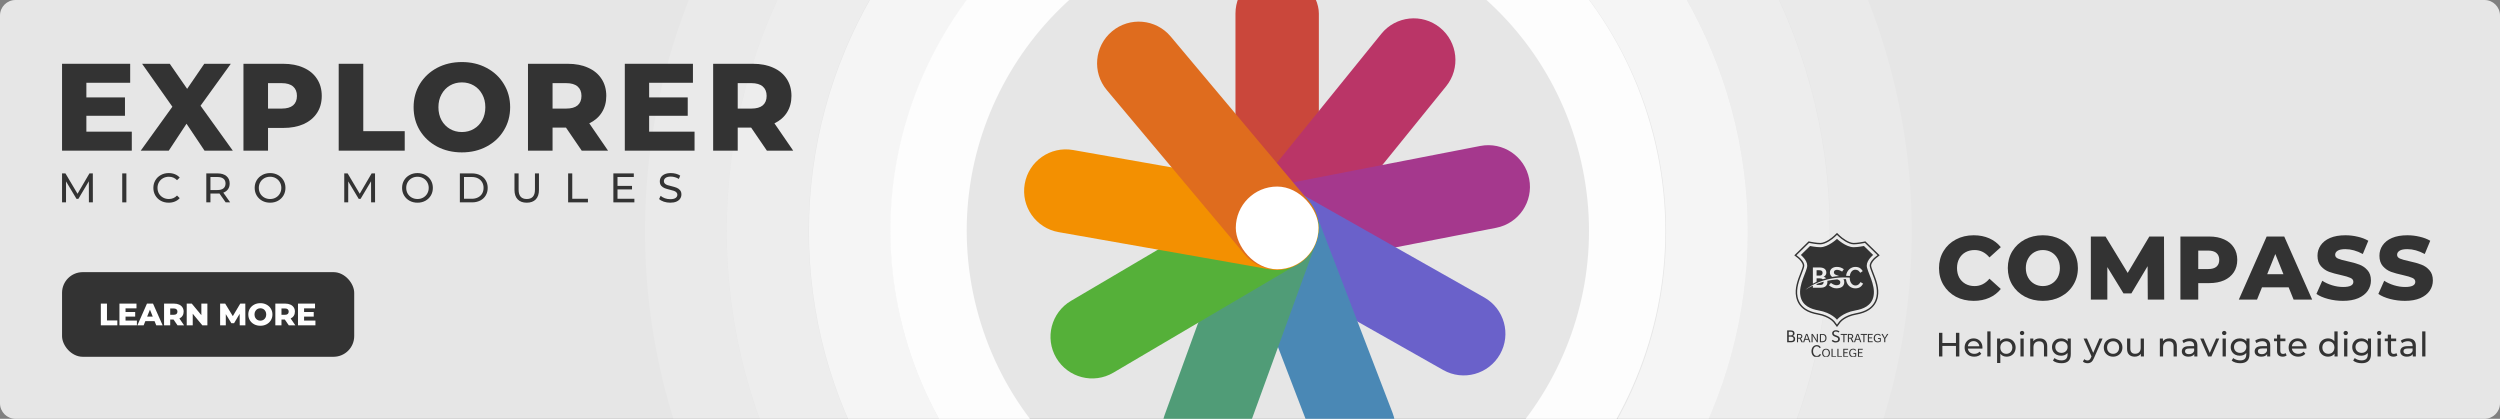
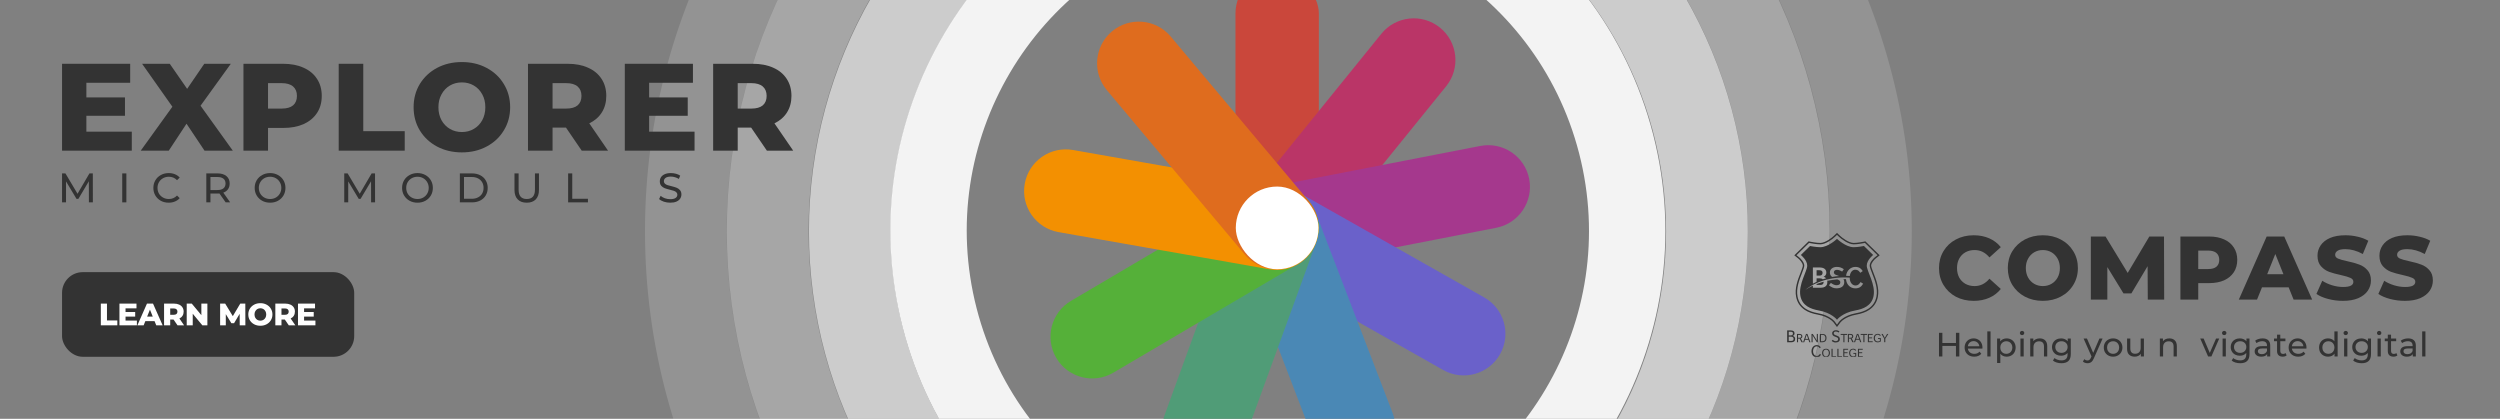
<svg xmlns="http://www.w3.org/2000/svg" width="967" height="162" viewBox="0 0 967 162" fill="none">
  <rect x="0" y="0" width="967" height="162" fill="#808080" stroke="none" />
  <g clip-path="url(#clip0_382_7571)">
-     <path d="M0 6C0 2.686 2.686 0 6 0H961C964.314 0 967 2.686 967 6V156C967 159.314 964.314 162 961 162H6C2.686 162 0 159.314 0 156V6Z" fill="#E6E6E6" />
    <circle opacity="0.9" cx="494.278" cy="89.276" r="135.085" transform="rotate(-14.415 494.278 89.276)" stroke="white" stroke-width="29.538" />
    <rect x="477.881" y="-10.895" width="32.251" height="115.183" rx="16.126" fill="#CA473B" />
    <path d="M534.303 13.071C539.908 6.15 550.062 5.083 556.983 10.687V10.687C563.904 16.292 564.972 26.446 559.367 33.367L507.176 97.817C501.572 104.738 491.417 105.806 484.496 100.201V100.201C477.575 94.596 476.508 84.442 482.113 77.521L534.303 13.071Z" fill="#BA3567" />
    <path d="M572.585 56.452C581.327 54.753 589.792 60.462 591.491 69.204V69.204C593.19 77.947 587.481 86.411 578.739 88.111L497.331 103.935C488.588 105.634 480.124 99.924 478.425 91.182V91.182C476.725 82.44 482.435 73.975 491.177 72.276L572.585 56.452Z" fill="#A5388D" />
    <path d="M574.111 115.052C581.863 119.437 584.591 129.276 580.206 137.027V137.027C575.82 144.778 565.982 147.507 558.23 143.122L486.05 102.284C478.299 97.899 475.57 88.06 479.956 80.308V80.308C484.341 72.557 494.18 69.829 501.932 74.214L574.111 115.052Z" fill="#6A61CA" />
    <path d="M538.653 159.723C541.844 168.037 537.692 177.365 529.377 180.556V180.556C521.063 183.748 511.735 179.595 508.544 171.281L478.824 93.857C475.632 85.543 479.785 76.216 488.099 73.024V73.024C496.414 69.832 505.741 73.985 508.933 82.3L538.653 159.723Z" fill="#4A88B5" />
    <path d="M480.761 171.605C477.715 179.974 468.462 184.289 460.093 181.243V181.243C451.724 178.197 447.409 168.943 450.455 160.574L478.819 82.644C481.865 74.275 491.119 69.96 499.488 73.006V73.006C507.857 76.052 512.172 85.306 509.126 93.675L480.761 171.605Z" fill="#509C77" />
    <path d="M430.642 144.152C422.969 148.672 413.084 146.115 408.564 138.442V138.442C404.044 130.768 406.6 120.883 414.274 116.363L485.73 74.272C493.403 69.752 503.288 72.308 507.808 79.982V79.982C512.329 87.656 509.772 97.541 502.099 102.061L430.642 144.152Z" fill="#55B039" />
    <path d="M409.449 89.781C400.678 88.234 394.822 79.871 396.369 71.1V71.1C397.915 62.329 406.279 56.473 415.049 58.02L496.721 72.42C505.492 73.967 511.348 82.331 509.801 91.101V91.101C508.255 99.872 499.891 105.728 491.121 104.182L409.449 89.781Z" fill="#F39001" />
    <path d="M428.121 34.857C422.397 28.035 423.286 17.863 430.109 12.139V12.139C436.931 6.414 447.102 7.304 452.827 14.126L506.134 77.655C511.859 84.478 510.969 94.649 504.147 100.374V100.374C497.324 106.098 487.153 105.208 481.429 98.386L428.121 34.857Z" fill="#DF6C1E" />
    <rect x="478.006" y="72.16" width="32" height="32" rx="16" fill="white" />
    <circle opacity="0.6" cx="494.478" cy="89.48" r="165.767" stroke="white" stroke-width="31.606" />
    <circle opacity="0.3" cx="494.412" cy="89.41" r="197.482" stroke="white" stroke-width="31.606" />
    <circle opacity="0.15" cx="494.479" cy="89.477" r="229.197" stroke="white" stroke-width="31.606" />
    <path d="M290.534 49.344H285.35V58.272H275.846V24.672H291.206C294.246 24.672 296.886 25.184 299.126 26.208C301.366 27.2 303.094 28.64 304.31 30.528C305.526 32.384 306.134 34.576 306.134 37.104C306.134 39.536 305.558 41.664 304.406 43.488C303.286 45.28 301.67 46.688 299.558 47.712L306.806 58.272H296.63L290.534 49.344ZM296.534 37.104C296.534 35.536 296.038 34.32 295.046 33.456C294.054 32.592 292.582 32.16 290.63 32.16H285.35V42H290.63C292.582 42 294.054 41.584 295.046 40.752C296.038 39.888 296.534 38.672 296.534 37.104Z" fill="#333333" />
    <path d="M268.652 50.928V58.272H241.676V24.672H268.028V32.016H251.084V37.68H266.012V44.784H251.084V50.928H268.652Z" fill="#333333" />
    <path d="M218.913 49.344H213.729V58.272H204.225V24.672H219.585C222.625 24.672 225.265 25.184 227.505 26.208C229.745 27.2 231.473 28.64 232.689 30.528C233.905 32.384 234.513 34.576 234.513 37.104C234.513 39.536 233.937 41.664 232.785 43.488C231.665 45.28 230.049 46.688 227.937 47.712L235.185 58.272H225.009L218.913 49.344ZM224.913 37.104C224.913 35.536 224.417 34.32 223.425 33.456C222.433 32.592 220.961 32.16 219.009 32.16H213.729V42H219.009C220.961 42 222.433 41.584 223.425 40.752C224.417 39.888 224.913 38.672 224.913 37.104Z" fill="#333333" />
    <path d="M178.654 58.944C175.102 58.944 171.902 58.192 169.054 56.688C166.238 55.184 164.014 53.104 162.382 50.448C160.782 47.792 159.982 44.8 159.982 41.472C159.982 38.144 160.782 35.152 162.382 32.496C164.014 29.84 166.238 27.76 169.054 26.256C171.902 24.752 175.102 24 178.654 24C182.206 24 185.39 24.752 188.206 26.256C191.054 27.76 193.278 29.84 194.878 32.496C196.51 35.152 197.326 38.144 197.326 41.472C197.326 44.8 196.51 47.792 194.878 50.448C193.278 53.104 191.054 55.184 188.206 56.688C185.39 58.192 182.206 58.944 178.654 58.944ZM178.654 51.072C180.35 51.072 181.886 50.672 183.262 49.872C184.638 49.072 185.726 47.952 186.526 46.512C187.326 45.04 187.726 43.36 187.726 41.472C187.726 39.584 187.326 37.92 186.526 36.48C185.726 35.008 184.638 33.872 183.262 33.072C181.886 32.272 180.35 31.872 178.654 31.872C176.958 31.872 175.422 32.272 174.046 33.072C172.67 33.872 171.582 35.008 170.782 36.48C169.982 37.92 169.582 39.584 169.582 41.472C169.582 43.36 169.982 45.04 170.782 46.512C171.582 47.952 172.67 49.072 174.046 49.872C175.422 50.672 176.958 51.072 178.654 51.072Z" fill="#333333" />
    <path d="M131.01 24.672H140.514V50.736H156.546V58.272H131.01V24.672Z" fill="#333333" />
    <path d="M109.528 24.672C112.568 24.672 115.208 25.184 117.448 26.208C119.688 27.2 121.416 28.64 122.632 30.528C123.848 32.384 124.456 34.576 124.456 37.104C124.456 39.632 123.848 41.824 122.632 43.68C121.416 45.536 119.688 46.976 117.448 48C115.208 48.992 112.568 49.488 109.528 49.488H103.672V58.272H94.168V24.672H109.528ZM108.952 42C110.904 42 112.376 41.584 113.368 40.752C114.36 39.888 114.856 38.672 114.856 37.104C114.856 35.536 114.36 34.32 113.368 33.456C112.376 32.592 110.904 32.16 108.952 32.16H103.672V42H108.952Z" fill="#333333" />
    <path d="M79.106 58.272L72.146 47.856L65.282 58.272H54.434L66.674 41.28L54.962 24.672H65.666L72.386 34.368L79.01 24.672H89.282L77.57 40.896L90.05 58.272H79.106Z" fill="#333333" />
    <path d="M50.976 50.928V58.272H24V24.672H50.352V32.016H33.408V37.68H48.336V44.784H33.408V50.928H50.976Z" fill="#333333" />
    <path d="M259.233 78.401C258.391 78.401 257.575 78.273 256.785 78.017C256.007 77.751 255.393 77.409 254.945 76.993L255.537 75.745C255.964 76.129 256.508 76.444 257.169 76.689C257.841 76.924 258.529 77.041 259.233 77.041C260.161 77.041 260.855 76.887 261.313 76.577C261.772 76.257 262.001 75.836 262.001 75.313C262.001 74.929 261.873 74.62 261.617 74.385C261.372 74.14 261.063 73.953 260.689 73.825C260.327 73.697 259.809 73.553 259.137 73.393C258.295 73.191 257.612 72.988 257.089 72.785C256.577 72.583 256.135 72.273 255.761 71.857C255.399 71.431 255.217 70.86 255.217 70.145C255.217 69.548 255.372 69.009 255.681 68.529C256.001 68.049 256.481 67.665 257.121 67.377C257.761 67.089 258.556 66.945 259.505 66.945C260.167 66.945 260.817 67.031 261.457 67.201C262.097 67.372 262.647 67.617 263.105 67.937L262.577 69.217C262.108 68.919 261.607 68.695 261.073 68.545C260.54 68.385 260.017 68.305 259.505 68.305C258.599 68.305 257.916 68.471 257.457 68.801C257.009 69.132 256.785 69.559 256.785 70.081C256.785 70.465 256.913 70.78 257.169 71.025C257.425 71.26 257.74 71.447 258.113 71.585C258.497 71.713 259.015 71.852 259.665 72.001C260.508 72.204 261.185 72.407 261.697 72.609C262.209 72.812 262.647 73.121 263.009 73.537C263.383 73.953 263.569 74.513 263.569 75.217C263.569 75.804 263.409 76.343 263.089 76.833C262.769 77.313 262.284 77.697 261.633 77.985C260.983 78.263 260.183 78.401 259.233 78.401Z" fill="#333333" />
-     <path d="M245.378 76.882V78.274H237.25V67.074H245.154V68.466H238.85V71.906H244.466V73.266H238.85V76.882H245.378Z" fill="#333333" />
    <path d="M219.75 67.074H221.35V76.882H227.414V78.274H219.75V67.074Z" fill="#333333" />
    <path d="M203.734 78.402C202.241 78.402 201.078 77.976 200.246 77.122C199.414 76.269 198.998 75.042 198.998 73.442V67.074H200.598V73.378C200.598 75.778 201.649 76.978 203.75 76.978C204.774 76.978 205.558 76.685 206.102 76.098C206.646 75.501 206.918 74.594 206.918 73.378V67.074H208.47V73.442C208.47 75.053 208.054 76.285 207.222 77.138C206.39 77.981 205.227 78.402 203.734 78.402Z" fill="#333333" />
    <path d="M177.875 67.074H182.595C183.779 67.074 184.83 67.309 185.747 67.778C186.664 68.248 187.374 68.909 187.875 69.762C188.387 70.605 188.643 71.576 188.643 72.674C188.643 73.773 188.387 74.749 187.875 75.602C187.374 76.445 186.664 77.101 185.747 77.57C184.83 78.04 183.779 78.274 182.595 78.274H177.875V67.074ZM182.499 76.882C183.406 76.882 184.2 76.706 184.883 76.354C185.576 76.002 186.11 75.512 186.483 74.882C186.856 74.242 187.043 73.506 187.043 72.674C187.043 71.842 186.856 71.112 186.483 70.482C186.11 69.842 185.576 69.346 184.883 68.994C184.2 68.642 183.406 68.466 182.499 68.466H179.475V76.882H182.499Z" fill="#333333" />
    <path d="M161.493 78.401C160.363 78.401 159.344 78.156 158.437 77.665C157.531 77.164 156.816 76.476 156.293 75.601C155.781 74.727 155.525 73.751 155.525 72.673C155.525 71.596 155.781 70.62 156.293 69.745C156.816 68.871 157.531 68.188 158.437 67.697C159.344 67.196 160.363 66.945 161.493 66.945C162.613 66.945 163.627 67.196 164.533 67.697C165.44 68.188 166.149 68.871 166.661 69.745C167.173 70.609 167.429 71.585 167.429 72.673C167.429 73.761 167.173 74.743 166.661 75.617C166.149 76.481 165.44 77.164 164.533 77.665C163.627 78.156 162.613 78.401 161.493 78.401ZM161.493 76.977C162.315 76.977 163.051 76.791 163.701 76.417C164.363 76.044 164.88 75.532 165.253 74.881C165.637 74.22 165.829 73.484 165.829 72.673C165.829 71.863 165.637 71.132 165.253 70.481C164.88 69.82 164.363 69.303 163.701 68.929C163.051 68.556 162.315 68.369 161.493 68.369C160.672 68.369 159.925 68.556 159.253 68.929C158.592 69.303 158.069 69.82 157.685 70.481C157.312 71.132 157.125 71.863 157.125 72.673C157.125 73.484 157.312 74.22 157.685 74.881C158.069 75.532 158.592 76.044 159.253 76.417C159.925 76.791 160.672 76.977 161.493 76.977Z" fill="#333333" />
    <path d="M143.54 78.274L143.524 70.114L139.476 76.914H138.74L134.692 70.162V78.274H133.156V67.074H134.468L139.14 74.946L143.748 67.074H145.06L145.076 78.274H143.54Z" fill="#333333" />
    <path d="M104.478 78.401C103.347 78.401 102.328 78.156 101.422 77.665C100.515 77.164 99.8 76.476 99.278 75.601C98.766 74.727 98.51 73.751 98.51 72.673C98.51 71.596 98.766 70.62 99.278 69.745C99.8 68.871 100.515 68.188 101.422 67.697C102.328 67.196 103.347 66.945 104.478 66.945C105.598 66.945 106.611 67.196 107.518 67.697C108.424 68.188 109.134 68.871 109.646 69.745C110.158 70.609 110.414 71.585 110.414 72.673C110.414 73.761 110.158 74.743 109.646 75.617C109.134 76.481 108.424 77.164 107.518 77.665C106.611 78.156 105.598 78.401 104.478 78.401ZM104.478 76.977C105.299 76.977 106.035 76.791 106.686 76.417C107.347 76.044 107.864 75.532 108.238 74.881C108.622 74.22 108.814 73.484 108.814 72.673C108.814 71.863 108.622 71.132 108.238 70.481C107.864 69.82 107.347 69.303 106.686 68.929C106.035 68.556 105.299 68.369 104.478 68.369C103.656 68.369 102.91 68.556 102.238 68.929C101.576 69.303 101.054 69.82 100.67 70.481C100.296 71.132 100.11 71.863 100.11 72.673C100.11 73.484 100.296 74.22 100.67 74.881C101.054 75.532 101.576 76.044 102.238 76.417C102.91 76.791 103.656 76.977 104.478 76.977Z" fill="#333333" />
    <path d="M87.285 78.274L84.869 74.834C84.57 74.856 84.335 74.866 84.165 74.866H81.397V78.274H79.797V67.074H84.165C85.615 67.074 86.757 67.421 87.589 68.114C88.421 68.808 88.837 69.762 88.837 70.978C88.837 71.842 88.624 72.578 88.197 73.186C87.77 73.794 87.162 74.237 86.373 74.514L89.029 78.274H87.285ZM84.117 73.506C85.13 73.506 85.903 73.288 86.437 72.85C86.97 72.413 87.237 71.789 87.237 70.978C87.237 70.168 86.97 69.549 86.437 69.122C85.903 68.685 85.13 68.466 84.117 68.466H81.397V73.506H84.117Z" fill="#333333" />
    <path d="M65.242 78.401C64.122 78.401 63.109 78.156 62.202 77.665C61.306 77.164 60.602 76.481 60.09 75.617C59.578 74.743 59.322 73.761 59.322 72.673C59.322 71.585 59.578 70.609 60.09 69.745C60.602 68.871 61.312 68.188 62.218 67.697C63.125 67.196 64.138 66.945 65.258 66.945C66.133 66.945 66.933 67.095 67.658 67.393C68.384 67.681 69.002 68.113 69.514 68.689L68.474 69.697C67.632 68.812 66.581 68.369 65.322 68.369C64.49 68.369 63.738 68.556 63.066 68.929C62.394 69.303 61.866 69.82 61.482 70.481C61.109 71.132 60.922 71.863 60.922 72.673C60.922 73.484 61.109 74.22 61.482 74.881C61.866 75.532 62.394 76.044 63.066 76.417C63.738 76.791 64.49 76.977 65.322 76.977C66.57 76.977 67.621 76.529 68.474 75.633L69.514 76.641C69.002 77.217 68.378 77.655 67.642 77.953C66.917 78.252 66.117 78.401 65.242 78.401Z" fill="#333333" />
    <path d="M47.281 67.074H48.881V78.274H47.281V67.074Z" fill="#333333" />
    <path d="M34.384 78.274L34.368 70.114L30.32 76.914H29.584L25.536 70.162V78.274H24V67.074H25.312L29.984 74.946L34.592 67.074H35.904L35.92 78.274H34.384Z" fill="#333333" />
    <rect x="24" y="105.266" width="113.008" height="32.736" rx="8" fill="#333333" />
    <path d="M122.008 123.998V125.834H115.264V117.434H121.852V119.27H117.616V120.686H121.348V122.462H117.616V123.998H122.008Z" fill="white" />
    <path d="M110.172 123.602H108.876V125.834H106.5V117.434H110.34C111.1 117.434 111.76 117.562 112.32 117.818C112.88 118.066 113.312 118.426 113.616 118.898C113.92 119.362 114.072 119.91 114.072 120.542C114.072 121.15 113.928 121.682 113.64 122.138C113.36 122.586 112.956 122.938 112.428 123.194L114.24 125.834H111.696L110.172 123.602ZM111.672 120.542C111.672 120.15 111.548 119.846 111.3 119.63C111.052 119.414 110.684 119.306 110.196 119.306H108.876V121.766H110.196C110.684 121.766 111.052 121.662 111.3 121.454C111.548 121.238 111.672 120.934 111.672 120.542Z" fill="white" />
    <path d="M100.709 126.002C99.821 126.002 99.021 125.814 98.309 125.438C97.605 125.062 97.049 124.542 96.641 123.878C96.241 123.214 96.041 122.466 96.041 121.634C96.041 120.802 96.241 120.054 96.641 119.39C97.049 118.726 97.605 118.206 98.309 117.83C99.021 117.454 99.821 117.266 100.709 117.266C101.597 117.266 102.393 117.454 103.097 117.83C103.809 118.206 104.365 118.726 104.765 119.39C105.173 120.054 105.377 120.802 105.377 121.634C105.377 122.466 105.173 123.214 104.765 123.878C104.365 124.542 103.809 125.062 103.097 125.438C102.393 125.814 101.597 126.002 100.709 126.002ZM100.709 124.034C101.133 124.034 101.517 123.934 101.861 123.734C102.205 123.534 102.477 123.254 102.677 122.894C102.877 122.526 102.977 122.106 102.977 121.634C102.977 121.162 102.877 120.746 102.677 120.386C102.477 120.018 102.205 119.734 101.861 119.534C101.517 119.334 101.133 119.234 100.709 119.234C100.285 119.234 99.901 119.334 99.557 119.534C99.213 119.734 98.941 120.018 98.741 120.386C98.541 120.746 98.441 121.162 98.441 121.634C98.441 122.106 98.541 122.526 98.741 122.894C98.941 123.254 99.213 123.534 99.557 123.734C99.901 123.934 100.285 124.034 100.709 124.034Z" fill="white" />
    <path d="M92.727 125.834L92.703 121.382L90.543 125.006H89.487L87.339 121.502V125.834H85.143V117.434H87.099L90.051 122.282L92.931 117.434H94.887L94.911 125.834H92.727Z" fill="white" />
    <path d="M80.215 117.434V125.834H78.259L74.551 121.358V125.834H72.223V117.434H74.179L77.887 121.91V117.434H80.215Z" fill="white" />
    <path d="M67.133 123.602H65.837V125.834H63.461V117.434H67.301C68.061 117.434 68.721 117.562 69.281 117.818C69.841 118.066 70.273 118.426 70.577 118.898C70.881 119.362 71.033 119.91 71.033 120.542C71.033 121.15 70.889 121.682 70.601 122.138C70.321 122.586 69.917 122.938 69.389 123.194L71.201 125.834H68.657L67.133 123.602ZM68.633 120.542C68.633 120.15 68.509 119.846 68.261 119.63C68.013 119.414 67.645 119.306 67.157 119.306H65.837V121.766H67.157C67.645 121.766 68.013 121.662 68.261 121.454C68.509 121.238 68.633 120.934 68.633 120.542Z" fill="white" />
    <path d="M59.775 124.202H56.223L55.563 125.834H53.139L56.847 117.434H59.187L62.907 125.834H60.435L59.775 124.202ZM59.079 122.45L57.999 119.762L56.919 122.45H59.079Z" fill="white" />
    <path d="M52.949 123.998V125.834H46.205V117.434H52.793V119.27H48.557V120.686H52.289V122.462H48.557V123.998H52.949Z" fill="white" />
    <path d="M39 117.434H41.376V123.95H45.384V125.834H39V117.434Z" fill="white" />
    <path d="M930.228 116.371C928.253 116.371 926.336 116.127 924.478 115.639C922.619 115.151 921.109 114.501 919.947 113.687L922.213 108.599C923.304 109.32 924.571 109.9 926.011 110.342C927.452 110.783 928.869 111.004 930.263 111.004C932.912 111.004 934.236 110.342 934.236 109.018C934.236 108.321 933.852 107.809 933.086 107.484C932.342 107.136 931.134 106.776 929.461 106.404C927.626 106.009 926.093 105.591 924.861 105.149C923.63 104.684 922.573 103.953 921.69 102.954C920.807 101.955 920.365 100.607 920.365 98.911C920.365 97.424 920.772 96.088 921.585 94.903C922.398 93.695 923.607 92.743 925.21 92.046C926.836 91.349 928.822 91 931.169 91C932.772 91 934.352 91.186 935.909 91.558C937.465 91.906 938.836 92.429 940.021 93.126L937.895 98.249C935.572 96.994 933.318 96.367 931.134 96.367C929.763 96.367 928.764 96.576 928.137 96.994C927.51 97.389 927.196 97.912 927.196 98.562C927.196 99.213 927.568 99.701 928.311 100.026C929.055 100.351 930.251 100.688 931.901 101.037C933.76 101.432 935.293 101.862 936.501 102.326C937.732 102.768 938.79 103.488 939.672 104.487C940.579 105.463 941.032 106.799 941.032 108.495C941.032 109.958 940.625 111.283 939.812 112.468C938.999 113.653 937.779 114.605 936.153 115.325C934.526 116.022 932.551 116.371 930.228 116.371Z" fill="#333333" />
    <path d="M906.271 116.371C904.296 116.371 902.379 116.127 900.521 115.639C898.662 115.151 897.152 114.501 895.99 113.687L898.255 108.599C899.347 109.32 900.614 109.9 902.054 110.342C903.495 110.783 904.912 111.004 906.306 111.004C908.954 111.004 910.279 110.342 910.279 109.018C910.279 108.321 909.895 107.809 909.129 107.484C908.385 107.136 907.177 106.776 905.504 106.404C903.669 106.009 902.135 105.591 900.904 105.149C899.673 104.684 898.616 103.953 897.733 102.954C896.85 101.955 896.408 100.607 896.408 98.911C896.408 97.424 896.815 96.088 897.628 94.903C898.441 93.695 899.65 92.743 901.253 92.046C902.879 91.349 904.865 91 907.212 91C908.815 91 910.395 91.186 911.952 91.558C913.508 91.906 914.879 92.429 916.064 93.126L913.938 98.249C911.615 96.994 909.361 96.367 907.177 96.367C905.806 96.367 904.807 96.576 904.18 96.994C903.553 97.389 903.239 97.912 903.239 98.562C903.239 99.213 903.611 99.701 904.354 100.026C905.098 100.351 906.294 100.688 907.944 101.037C909.803 101.432 911.336 101.862 912.544 102.326C913.775 102.768 914.833 103.488 915.715 104.487C916.622 105.463 917.075 106.799 917.075 108.495C917.075 109.958 916.668 111.283 915.855 112.468C915.042 113.653 913.822 114.605 912.196 115.325C910.569 116.022 908.594 116.371 906.271 116.371Z" fill="#333333" />
    <path d="M885.251 111.144H874.935L873.018 115.883H865.979L876.747 91.488H883.543L894.347 115.883H887.167L885.251 111.144ZM883.229 106.056L880.093 98.249L876.956 106.056H883.229Z" fill="#333333" />
    <path d="M854.535 91.488C856.742 91.488 858.659 91.86 860.285 92.603C861.911 93.324 863.166 94.369 864.049 95.74C864.932 97.088 865.373 98.679 865.373 100.514C865.373 102.35 864.932 103.941 864.049 105.289C863.166 106.636 861.911 107.682 860.285 108.425C858.659 109.146 856.742 109.506 854.535 109.506H850.283V115.883H843.383V91.488H854.535ZM854.117 104.069C855.534 104.069 856.603 103.767 857.323 103.163C858.043 102.536 858.403 101.653 858.403 100.514C858.403 99.376 858.043 98.493 857.323 97.866C856.603 97.239 855.534 96.925 854.117 96.925H850.283V104.069H854.117Z" fill="#333333" />
    <path d="M830.764 115.883L830.694 102.954L824.421 113.479H821.354L815.116 103.302V115.883H808.738V91.488H814.419L822.992 105.568L831.356 91.488H837.037L837.106 115.883H830.764Z" fill="#333333" />
    <path d="M790.174 116.371C787.595 116.371 785.272 115.825 783.204 114.733C781.159 113.641 779.545 112.131 778.36 110.202C777.198 108.274 776.617 106.102 776.617 103.685C776.617 101.269 777.198 99.097 778.36 97.168C779.545 95.24 781.159 93.73 783.204 92.638C785.272 91.546 787.595 91 790.174 91C792.753 91 795.065 91.546 797.109 92.638C799.177 93.73 800.792 95.24 801.953 97.168C803.138 99.097 803.731 101.269 803.731 103.685C803.731 106.102 803.138 108.274 801.953 110.202C800.792 112.131 799.177 113.641 797.109 114.733C795.065 115.825 792.753 116.371 790.174 116.371ZM790.174 110.655C791.405 110.655 792.52 110.365 793.52 109.784C794.519 109.203 795.308 108.39 795.889 107.345C796.47 106.276 796.761 105.056 796.761 103.685C796.761 102.315 796.47 101.107 795.889 100.061C795.308 98.992 794.519 98.168 793.52 97.587C792.52 97.006 791.405 96.715 790.174 96.715C788.943 96.715 787.827 97.006 786.828 97.587C785.829 98.168 785.039 98.992 784.458 100.061C783.878 101.107 783.587 102.315 783.587 103.685C783.587 105.056 783.878 106.276 784.458 107.345C785.039 108.39 785.829 109.203 786.828 109.784C787.827 110.365 788.943 110.655 790.174 110.655Z" fill="#333333" />
    <path d="M763.421 116.371C760.866 116.371 758.565 115.837 756.521 114.768C754.5 113.676 752.908 112.166 751.746 110.237C750.585 108.309 750.004 106.125 750.004 103.685C750.004 101.246 750.585 99.062 751.746 97.134C752.908 95.205 754.5 93.707 756.521 92.638C758.565 91.546 760.866 91 763.421 91C765.652 91 767.661 91.395 769.45 92.185C771.239 92.975 772.726 94.113 773.911 95.6L769.52 99.573C767.94 97.668 766.023 96.715 763.77 96.715C762.445 96.715 761.261 97.006 760.215 97.587C759.193 98.168 758.391 98.992 757.81 100.061C757.253 101.107 756.974 102.315 756.974 103.685C756.974 105.056 757.253 106.276 757.81 107.345C758.391 108.39 759.193 109.203 760.215 109.784C761.261 110.365 762.445 110.655 763.77 110.655C766.023 110.655 767.94 109.703 769.52 107.798L773.911 111.771C772.726 113.258 771.239 114.396 769.45 115.186C767.661 115.976 765.652 116.371 763.421 116.371Z" fill="#333333" />
    <path d="M936.9 128.184H938.155V137.881H936.9V128.184Z" fill="#333333" />
    <path d="M931.48 130.891C932.438 130.891 933.17 131.126 933.676 131.596C934.19 132.067 934.447 132.768 934.447 133.7V137.882H933.257V136.968C933.048 137.29 932.748 137.538 932.356 137.713C931.972 137.878 931.515 137.961 930.983 137.961C930.208 137.961 929.585 137.774 929.115 137.399C928.653 137.024 928.422 136.532 928.422 135.922C928.422 135.312 928.644 134.824 929.088 134.458C929.533 134.084 930.238 133.896 931.206 133.896H933.192V133.648C933.192 133.108 933.035 132.694 932.722 132.407C932.408 132.119 931.946 131.975 931.336 131.975C930.927 131.975 930.526 132.045 930.134 132.184C929.742 132.315 929.411 132.494 929.141 132.72L928.618 131.779C928.975 131.492 929.402 131.274 929.899 131.126C930.395 130.969 930.922 130.891 931.48 130.891ZM931.192 136.994C931.672 136.994 932.086 136.889 932.434 136.68C932.783 136.462 933.035 136.157 933.192 135.765V134.798H931.258C930.195 134.798 929.663 135.155 929.663 135.87C929.663 136.218 929.798 136.493 930.069 136.693C930.339 136.894 930.713 136.994 931.192 136.994Z" fill="#333333" />
    <path d="M927.312 137.475C927.129 137.632 926.902 137.754 926.632 137.841C926.362 137.919 926.083 137.958 925.796 137.958C925.099 137.958 924.558 137.771 924.175 137.396C923.792 137.022 923.6 136.486 923.6 135.789V131.986H922.424V130.953H923.6V129.438H924.855V130.953H926.841V131.986H924.855V135.737C924.855 136.111 924.946 136.399 925.129 136.599C925.321 136.8 925.591 136.9 925.939 136.9C926.323 136.9 926.649 136.791 926.92 136.573L927.312 137.475Z" fill="#333333" />
    <path d="M919.636 130.955H920.891V137.881H919.636V130.955ZM920.264 129.622C920.02 129.622 919.815 129.543 919.649 129.387C919.492 129.23 919.414 129.038 919.414 128.812C919.414 128.585 919.492 128.393 919.649 128.237C919.815 128.071 920.02 127.988 920.264 127.988C920.507 127.988 920.708 128.067 920.865 128.224C921.03 128.372 921.113 128.559 921.113 128.785C921.113 129.021 921.03 129.221 920.865 129.387C920.708 129.543 920.507 129.622 920.264 129.622Z" fill="#333333" />
    <path d="M917.108 130.956V136.941C917.108 138.153 916.807 139.046 916.206 139.621C915.605 140.204 914.708 140.496 913.514 140.496C912.861 140.496 912.238 140.405 911.645 140.222C911.053 140.048 910.574 139.795 910.208 139.464L910.809 138.497C911.131 138.775 911.528 138.993 911.998 139.15C912.477 139.316 912.97 139.398 913.475 139.398C914.285 139.398 914.882 139.207 915.265 138.823C915.657 138.44 915.853 137.856 915.853 137.072V136.523C915.557 136.88 915.191 137.151 914.756 137.334C914.329 137.508 913.863 137.595 913.357 137.595C912.695 137.595 912.094 137.456 911.554 137.177C911.022 136.889 910.604 136.493 910.299 135.987C909.994 135.473 909.842 134.89 909.842 134.236C909.842 133.583 909.994 133.003 910.299 132.498C910.604 131.984 911.022 131.588 911.554 131.309C912.094 131.03 912.695 130.891 913.357 130.891C913.88 130.891 914.364 130.986 914.808 131.178C915.261 131.37 915.631 131.653 915.919 132.028V130.956H917.108ZM913.501 136.497C913.954 136.497 914.359 136.401 914.716 136.21C915.082 136.018 915.366 135.752 915.566 135.412C915.775 135.064 915.88 134.672 915.88 134.236C915.88 133.565 915.657 133.025 915.213 132.616C914.769 132.198 914.198 131.988 913.501 131.988C912.795 131.988 912.22 132.198 911.776 132.616C911.332 133.025 911.109 133.565 911.109 134.236C911.109 134.672 911.21 135.064 911.41 135.412C911.619 135.752 911.902 136.018 912.26 136.21C912.625 136.401 913.039 136.497 913.501 136.497Z" fill="#333333" />
    <path d="M906.701 130.955H907.955V137.881H906.701V130.955ZM907.328 129.622C907.084 129.622 906.879 129.543 906.714 129.387C906.557 129.23 906.479 129.038 906.479 128.812C906.479 128.585 906.557 128.393 906.714 128.237C906.879 128.071 907.084 127.988 907.328 127.988C907.572 127.988 907.772 128.067 907.929 128.224C908.095 128.372 908.177 128.559 908.177 128.785C908.177 129.021 908.095 129.221 907.929 129.387C907.772 129.543 907.572 129.622 907.328 129.622Z" fill="#333333" />
    <path d="M904.196 128.184V137.881H902.994V136.783C902.715 137.166 902.362 137.458 901.935 137.658C901.508 137.859 901.038 137.959 900.524 137.959C899.853 137.959 899.252 137.811 898.72 137.515C898.189 137.219 897.771 136.805 897.466 136.273C897.17 135.733 897.021 135.114 897.021 134.417C897.021 133.72 897.17 133.106 897.466 132.575C897.771 132.043 898.189 131.629 898.72 131.333C899.252 131.037 899.853 130.889 900.524 130.889C901.021 130.889 901.478 130.985 901.896 131.176C902.314 131.359 902.663 131.634 902.942 132V128.184H904.196ZM900.628 136.861C901.064 136.861 901.461 136.761 901.818 136.561C902.175 136.352 902.454 136.064 902.654 135.698C902.855 135.324 902.955 134.897 902.955 134.417C902.955 133.938 902.855 133.516 902.654 133.15C902.454 132.775 902.175 132.488 901.818 132.287C901.461 132.087 901.064 131.987 900.628 131.987C900.184 131.987 899.783 132.087 899.426 132.287C899.078 132.488 898.799 132.775 898.59 133.15C898.389 133.516 898.289 133.938 898.289 134.417C898.289 134.897 898.389 135.324 898.59 135.698C898.799 136.064 899.078 136.352 899.426 136.561C899.783 136.761 900.184 136.861 900.628 136.861Z" fill="#333333" />
    <path d="M892.148 134.458C892.148 134.554 892.14 134.681 892.122 134.837H886.503C886.581 135.447 886.847 135.94 887.3 136.314C887.762 136.68 888.332 136.863 889.012 136.863C889.84 136.863 890.506 136.584 891.011 136.027L891.704 136.837C891.39 137.203 890.998 137.482 890.528 137.673C890.066 137.865 889.548 137.961 888.973 137.961C888.241 137.961 887.592 137.813 887.025 137.517C886.459 137.212 886.019 136.789 885.705 136.249C885.401 135.709 885.248 135.099 885.248 134.419C885.248 133.748 885.396 133.143 885.692 132.603C885.997 132.062 886.411 131.644 886.934 131.348C887.465 131.043 888.062 130.891 888.724 130.891C889.387 130.891 889.975 131.043 890.489 131.348C891.011 131.644 891.417 132.062 891.704 132.603C892 133.143 892.148 133.761 892.148 134.458ZM888.724 131.949C888.123 131.949 887.618 132.132 887.208 132.498C886.808 132.864 886.572 133.343 886.503 133.936H890.946C890.876 133.352 890.637 132.877 890.227 132.511C889.826 132.137 889.326 131.949 888.724 131.949Z" fill="#333333" />
    <path d="M884.472 137.475C884.289 137.632 884.062 137.754 883.792 137.841C883.522 137.919 883.243 137.958 882.956 137.958C882.259 137.958 881.719 137.771 881.335 137.396C880.952 137.022 880.76 136.486 880.76 135.789V131.986H879.584V130.953H880.76V129.438H882.015V130.953H884.001V131.986H882.015V135.737C882.015 136.111 882.106 136.399 882.289 136.599C882.481 136.8 882.751 136.9 883.1 136.9C883.483 136.9 883.81 136.791 884.08 136.573L884.472 137.475Z" fill="#333333" />
    <path d="M875.158 130.891C876.116 130.891 876.848 131.126 877.353 131.596C877.867 132.067 878.124 132.768 878.124 133.7V137.882H876.935V136.968C876.726 137.29 876.425 137.538 876.033 137.713C875.65 137.878 875.193 137.961 874.661 137.961C873.886 137.961 873.263 137.774 872.792 137.399C872.33 137.024 872.1 136.532 872.1 135.922C872.1 135.312 872.322 134.824 872.766 134.458C873.21 134.084 873.916 133.896 874.883 133.896H876.87V133.648C876.87 133.108 876.713 132.694 876.399 132.407C876.086 132.119 875.624 131.975 875.014 131.975C874.604 131.975 874.204 132.045 873.812 132.184C873.42 132.315 873.088 132.494 872.818 132.72L872.296 131.779C872.653 131.492 873.08 131.274 873.576 131.126C874.073 130.969 874.6 130.891 875.158 130.891ZM874.87 136.994C875.349 136.994 875.763 136.889 876.112 136.68C876.46 136.462 876.713 136.157 876.87 135.765V134.798H874.936C873.873 134.798 873.341 135.155 873.341 135.87C873.341 136.218 873.476 136.493 873.746 136.693C874.016 136.894 874.391 136.994 874.87 136.994Z" fill="#333333" />
    <path d="M870.108 130.956V136.941C870.108 138.153 869.807 139.046 869.206 139.621C868.605 140.204 867.708 140.496 866.514 140.496C865.861 140.496 865.238 140.405 864.645 140.222C864.053 140.048 863.574 139.795 863.208 139.464L863.809 138.497C864.131 138.775 864.528 138.993 864.998 139.15C865.477 139.316 865.97 139.398 866.475 139.398C867.285 139.398 867.882 139.207 868.265 138.823C868.657 138.44 868.853 137.856 868.853 137.072V136.523C868.557 136.88 868.191 137.151 867.756 137.334C867.329 137.508 866.863 137.595 866.357 137.595C865.695 137.595 865.094 137.456 864.554 137.177C864.022 136.889 863.604 136.493 863.299 135.987C862.994 135.473 862.842 134.89 862.842 134.236C862.842 133.583 862.994 133.003 863.299 132.498C863.604 131.984 864.022 131.588 864.554 131.309C865.094 131.03 865.695 130.891 866.357 130.891C866.88 130.891 867.364 130.986 867.808 131.178C868.261 131.37 868.631 131.653 868.919 132.028V130.956H870.108ZM866.501 136.497C866.954 136.497 867.359 136.401 867.716 136.21C868.082 136.018 868.366 135.752 868.566 135.412C868.775 135.064 868.88 134.672 868.88 134.236C868.88 133.565 868.657 133.025 868.213 132.616C867.769 132.198 867.198 131.988 866.501 131.988C865.795 131.988 865.22 132.198 864.776 132.616C864.332 133.025 864.109 133.565 864.109 134.236C864.109 134.672 864.21 135.064 864.41 135.412C864.619 135.752 864.902 136.018 865.26 136.21C865.625 136.401 866.039 136.497 866.501 136.497Z" fill="#333333" />
    <path d="M859.701 130.955H860.955V137.881H859.701V130.955ZM860.328 129.622C860.084 129.622 859.879 129.543 859.714 129.387C859.557 129.23 859.479 129.038 859.479 128.812C859.479 128.585 859.557 128.393 859.714 128.237C859.879 128.071 860.084 127.988 860.328 127.988C860.572 127.988 860.772 128.067 860.929 128.224C861.095 128.372 861.177 128.559 861.177 128.785C861.177 129.021 861.095 129.221 860.929 129.387C860.772 129.543 860.572 129.622 860.328 129.622Z" fill="#333333" />
    <path d="M858.399 130.953L855.367 137.88H854.087L851.055 130.953H852.362L854.74 136.507L857.171 130.953H858.399Z" fill="#333333" />
-     <path d="M846.978 130.891C847.936 130.891 848.668 131.126 849.174 131.596C849.688 132.067 849.945 132.768 849.945 133.7V137.882H848.755V136.968C848.546 137.29 848.246 137.538 847.854 137.713C847.47 137.878 847.013 137.961 846.481 137.961C845.706 137.961 845.083 137.774 844.613 137.399C844.151 137.024 843.92 136.532 843.92 135.922C843.92 135.312 844.142 134.824 844.586 134.458C845.031 134.084 845.736 133.896 846.704 133.896H848.69V133.648C848.69 133.108 848.533 132.694 848.22 132.407C847.906 132.119 847.444 131.975 846.834 131.975C846.425 131.975 846.024 132.045 845.632 132.184C845.24 132.315 844.909 132.494 844.639 132.72L844.116 131.779C844.473 131.492 844.9 131.274 845.397 131.126C845.893 130.969 846.42 130.891 846.978 130.891ZM846.691 136.994C847.17 136.994 847.584 136.889 847.932 136.68C848.281 136.462 848.533 136.157 848.69 135.765V134.798H846.756C845.693 134.798 845.161 135.155 845.161 135.87C845.161 136.218 845.297 136.493 845.567 136.693C845.837 136.894 846.211 136.994 846.691 136.994Z" fill="#333333" />
    <path d="M839.128 130.891C840.008 130.891 840.705 131.148 841.219 131.662C841.742 132.167 842.003 132.912 842.003 133.896V137.882H840.749V134.04C840.749 133.369 840.588 132.864 840.265 132.524C839.943 132.184 839.481 132.015 838.88 132.015C838.2 132.015 837.664 132.215 837.272 132.616C836.88 133.008 836.684 133.574 836.684 134.315V137.882H835.43V130.956H836.632V132.001C836.885 131.644 837.224 131.37 837.651 131.178C838.087 130.986 838.579 130.891 839.128 130.891Z" fill="#333333" />
    <path d="M829.271 130.953V137.88H828.082V136.834C827.829 137.191 827.494 137.47 827.076 137.67C826.666 137.862 826.218 137.958 825.73 137.958C824.806 137.958 824.079 137.705 823.547 137.2C823.016 136.686 822.75 135.932 822.75 134.939V130.953H824.005V134.795C824.005 135.466 824.166 135.976 824.488 136.324C824.811 136.664 825.272 136.834 825.873 136.834C826.536 136.834 827.058 136.634 827.442 136.233C827.825 135.832 828.017 135.266 828.017 134.534V130.953H829.271Z" fill="#333333" />
    <path d="M817.355 137.961C816.667 137.961 816.048 137.808 815.499 137.503C814.95 137.199 814.519 136.78 814.205 136.249C813.901 135.709 813.748 135.099 813.748 134.419C813.748 133.74 813.901 133.134 814.205 132.603C814.519 132.062 814.95 131.644 815.499 131.348C816.048 131.043 816.667 130.891 817.355 130.891C818.043 130.891 818.658 131.043 819.198 131.348C819.747 131.644 820.174 132.062 820.478 132.603C820.792 133.134 820.949 133.74 820.949 134.419C820.949 135.099 820.792 135.709 820.478 136.249C820.174 136.78 819.747 137.199 819.198 137.503C818.658 137.808 818.043 137.961 817.355 137.961ZM817.355 136.863C817.799 136.863 818.196 136.763 818.544 136.562C818.902 136.353 819.18 136.066 819.381 135.7C819.581 135.325 819.681 134.898 819.681 134.419C819.681 133.94 819.581 133.517 819.381 133.152C819.18 132.777 818.902 132.489 818.544 132.289C818.196 132.089 817.799 131.988 817.355 131.988C816.911 131.988 816.51 132.089 816.153 132.289C815.804 132.489 815.525 132.777 815.316 133.152C815.116 133.517 815.016 133.94 815.016 134.419C815.016 134.898 815.116 135.325 815.316 135.7C815.525 136.066 815.804 136.353 816.153 136.562C816.51 136.763 816.911 136.863 817.355 136.863Z" fill="#333333" />
    <path d="M813.278 130.953L809.919 138.572C809.623 139.278 809.275 139.775 808.874 140.062C808.482 140.35 808.007 140.493 807.449 140.493C807.109 140.493 806.778 140.437 806.456 140.323C806.142 140.219 805.881 140.062 805.672 139.853L806.208 138.912C806.565 139.252 806.979 139.422 807.449 139.422C807.754 139.422 808.007 139.339 808.207 139.173C808.416 139.017 808.604 138.742 808.769 138.35L808.991 137.867L805.933 130.953H807.24L809.658 136.494L812.049 130.953H813.278Z" fill="#333333" />
    <path d="M800.981 130.956V136.941C800.981 138.153 800.681 139.046 800.079 139.621C799.478 140.204 798.581 140.496 797.387 140.496C796.734 140.496 796.111 140.405 795.518 140.222C794.926 140.048 794.447 139.795 794.081 139.464L794.682 138.497C795.004 138.775 795.401 138.993 795.871 139.15C796.35 139.316 796.843 139.398 797.348 139.398C798.158 139.398 798.755 139.207 799.138 138.823C799.53 138.44 799.726 137.856 799.726 137.072V136.523C799.43 136.88 799.064 137.151 798.629 137.334C798.202 137.508 797.736 137.595 797.23 137.595C796.568 137.595 795.967 137.456 795.427 137.177C794.895 136.889 794.477 136.493 794.172 135.987C793.867 135.473 793.715 134.89 793.715 134.236C793.715 133.583 793.867 133.003 794.172 132.498C794.477 131.984 794.895 131.588 795.427 131.309C795.967 131.03 796.568 130.891 797.23 130.891C797.753 130.891 798.237 130.986 798.681 131.178C799.134 131.37 799.504 131.653 799.792 132.028V130.956H800.981ZM797.374 136.497C797.827 136.497 798.232 136.401 798.59 136.21C798.955 136.018 799.239 135.752 799.439 135.412C799.648 135.064 799.753 134.672 799.753 134.236C799.753 133.565 799.53 133.025 799.086 132.616C798.642 132.198 798.071 131.988 797.374 131.988C796.668 131.988 796.093 132.198 795.649 132.616C795.205 133.025 794.983 133.565 794.983 134.236C794.983 134.672 795.083 135.064 795.283 135.412C795.492 135.752 795.775 136.018 796.133 136.21C796.499 136.401 796.912 136.497 797.374 136.497Z" fill="#333333" />
    <path d="M788.989 130.891C789.869 130.891 790.566 131.148 791.081 131.662C791.603 132.167 791.865 132.912 791.865 133.896V137.882H790.61V134.04C790.61 133.369 790.449 132.864 790.126 132.524C789.804 132.184 789.342 132.015 788.741 132.015C788.062 132.015 787.526 132.215 787.134 132.616C786.742 133.008 786.546 133.574 786.546 134.315V137.882H785.291V130.956H786.493V132.001C786.746 131.644 787.086 131.37 787.513 131.178C787.948 130.986 788.441 130.891 788.989 130.891Z" fill="#333333" />
    <path d="M781.509 130.955H782.764V137.881H781.509V130.955ZM782.137 129.622C781.893 129.622 781.688 129.543 781.522 129.387C781.366 129.23 781.287 129.038 781.287 128.812C781.287 128.585 781.366 128.393 781.522 128.237C781.688 128.071 781.893 127.988 782.137 127.988C782.381 127.988 782.581 128.067 782.738 128.224C782.903 128.372 782.986 128.559 782.986 128.785C782.986 129.021 782.903 129.221 782.738 129.387C782.581 129.543 782.381 129.622 782.137 129.622Z" fill="#333333" />
    <path d="M776.143 130.891C776.814 130.891 777.415 131.039 777.947 131.335C778.478 131.631 778.892 132.045 779.188 132.577C779.493 133.108 779.645 133.722 779.645 134.419C779.645 135.116 779.493 135.735 779.188 136.275C778.892 136.806 778.478 137.22 777.947 137.517C777.415 137.813 776.814 137.961 776.143 137.961C775.646 137.961 775.189 137.865 774.771 137.673C774.361 137.482 774.013 137.203 773.725 136.837V140.418H772.471V130.956H773.673V132.054C773.952 131.67 774.305 131.383 774.732 131.191C775.159 130.991 775.629 130.891 776.143 130.891ZM776.038 136.863C776.483 136.863 776.879 136.763 777.228 136.562C777.585 136.353 777.864 136.066 778.064 135.7C778.273 135.325 778.378 134.898 778.378 134.419C778.378 133.94 778.273 133.517 778.064 133.152C777.864 132.777 777.585 132.489 777.228 132.289C776.879 132.089 776.483 131.988 776.038 131.988C775.603 131.988 775.206 132.093 774.849 132.302C774.501 132.502 774.222 132.786 774.013 133.152C773.812 133.517 773.712 133.94 773.712 134.419C773.712 134.898 773.812 135.325 774.013 135.7C774.213 136.066 774.492 136.353 774.849 136.562C775.206 136.763 775.603 136.863 776.038 136.863Z" fill="#333333" />
    <path d="M768.689 128.184H769.944V137.881H768.689V128.184Z" fill="#333333" />
    <path d="M766.816 134.458C766.816 134.554 766.808 134.681 766.79 134.837H761.171C761.249 135.447 761.515 135.94 761.968 136.314C762.43 136.68 763 136.863 763.68 136.863C764.508 136.863 765.174 136.584 765.679 136.027L766.372 136.837C766.058 137.203 765.666 137.482 765.196 137.673C764.734 137.865 764.216 137.961 763.641 137.961C762.909 137.961 762.26 137.813 761.693 137.517C761.127 137.212 760.687 136.789 760.373 136.249C760.068 135.709 759.916 135.099 759.916 134.419C759.916 133.748 760.064 133.143 760.36 132.603C760.665 132.062 761.079 131.644 761.602 131.348C762.133 131.043 762.73 130.891 763.392 130.891C764.054 130.891 764.643 131.043 765.157 131.348C765.679 131.644 766.084 132.062 766.372 132.603C766.668 133.143 766.816 133.761 766.816 134.458ZM763.392 131.949C762.791 131.949 762.286 132.132 761.876 132.498C761.476 132.864 761.24 133.343 761.171 133.936H765.614C765.544 133.352 765.305 132.877 764.895 132.511C764.494 132.137 763.993 131.949 763.392 131.949Z" fill="#333333" />
    <path d="M757.871 128.734V137.883H756.564V133.805H751.311V137.883H750.004V128.734H751.311V132.668H756.564V128.734H757.871Z" fill="#333333" />
    <g clip-path="url(#clip1_382_7571)">
      <path d="M709.185 124.663L710.541 126.494L711.908 124.67C712.301 124.225 712.756 123.836 713.258 123.512C714.148 122.913 715.682 122.114 717.943 121.71C720.018 121.341 721.649 120.75 722.944 119.905C724.785 118.704 725.933 117 726.354 114.84C727.004 111.525 725.701 108.198 724.653 105.523C724.234 104.449 723.756 103.232 723.756 102.744C723.756 101.705 724.993 100.389 725.589 99.916L727.062 98.758L721.527 93.354L720.638 93.531C720.615 93.531 718.427 93.965 717.013 93.965C715.073 93.965 712.487 91.924 711.734 91.215L710.548 90.086L709.362 91.215C708.612 91.93 706.035 93.965 704.084 93.965C702.658 93.965 700.483 93.531 700.461 93.531L699.571 93.354L694.032 98.763L695.505 99.921C696.077 100.368 697.337 101.705 697.337 102.743C697.337 103.231 696.862 104.448 696.448 105.522C695.392 108.199 694.089 111.527 694.743 114.841C695.167 116.999 696.315 118.703 698.153 119.907C699.447 120.752 701.083 121.342 703.154 121.712C705.415 122.115 706.949 122.914 707.839 123.513C708.338 123.836 708.791 124.222 709.185 124.663V124.663ZM703.255 121.166C701.263 120.811 699.697 120.248 698.467 119.445C696.756 118.329 695.69 116.744 695.296 114.737C694.675 111.572 695.947 108.331 696.967 105.721C697.447 104.496 697.901 103.336 697.901 102.746C697.901 101.395 696.389 99.903 695.858 99.488L694.877 98.718L699.754 93.955L700.347 94.072C700.369 94.072 702.601 94.516 704.082 94.516C706.23 94.516 708.906 92.413 709.755 91.604L710.545 90.852L711.346 91.598C712.198 92.407 714.881 94.51 717.019 94.51C718.501 94.51 720.732 94.076 720.755 94.066L721.348 93.947L726.225 98.712L725.242 99.482C724.676 99.931 723.199 101.395 723.199 102.74C723.199 103.33 723.653 104.49 724.133 105.716C725.154 108.321 726.426 111.572 725.805 114.731C725.411 116.739 724.345 118.323 722.634 119.439C721.405 120.242 719.839 120.805 717.846 121.16C715.482 121.587 713.866 122.427 712.937 123.056C712.382 123.412 711.883 123.843 711.454 124.337L710.542 125.556L709.634 124.33C709.204 123.838 708.705 123.41 708.151 123.056C707.225 122.427 705.615 121.587 703.255 121.166V121.166ZM718.653 134.916H720.52V135.279H719.075V136.251H720.305V136.61H719.075V137.752H720.52V138.116H718.653V134.916ZM711.122 137.744H712.499L712.453 138.12H710.695V134.913H711.122V137.744ZM703.918 136.904L704.362 137.166C704.048 137.716 703.642 138.197 702.711 138.197C701.629 138.197 700.679 137.403 700.679 135.84C700.679 134.311 701.702 133.478 702.711 133.478C703.661 133.478 704.01 133.972 704.272 134.394L703.851 134.675C703.563 134.26 703.282 133.966 702.692 133.966C701.964 133.966 701.295 134.643 701.295 135.848C701.295 137.013 701.989 137.684 702.73 137.684C703.36 137.681 703.675 137.311 703.918 136.9V136.904ZM706.306 134.874C705.448 134.874 704.786 135.474 704.786 136.523C704.786 137.573 705.448 138.172 706.306 138.172C707.164 138.172 707.825 137.571 707.825 136.523C707.825 135.476 707.157 134.874 706.306 134.874ZM706.306 137.836C705.686 137.836 705.213 137.343 705.213 136.523C705.213 135.704 705.686 135.211 706.306 135.211C706.925 135.211 707.398 135.703 707.398 136.523C707.398 137.344 706.918 137.83 706.306 137.83V137.836ZM712.977 134.918H714.844V135.282H713.399V136.254H714.629V136.61H713.399V137.752H714.844V138.116H712.977V134.918ZM708.86 137.746H710.237L710.191 138.123H708.423V134.913H708.85L708.86 137.746ZM716.896 136.515H717.989V137.836C717.682 137.966 717.333 138.172 716.782 138.172C715.869 138.172 715.245 137.584 715.245 136.532C715.245 135.448 715.961 134.874 716.769 134.874C717.003 134.859 717.238 134.904 717.449 135.006C717.66 135.108 717.84 135.262 717.971 135.452L717.674 135.69C717.508 135.502 717.293 135.205 716.746 135.205C716.141 135.205 715.664 135.685 715.664 136.541C715.664 137.343 716.118 137.809 716.77 137.809C717.056 137.816 717.34 137.759 717.6 137.644V136.864H716.889L716.896 136.515ZM706.49 130.779C706.49 129.547 705.797 129.18 704.902 129.18H703.934V132.384H704.902C705.8 132.378 706.479 131.925 706.479 130.773L706.49 130.779ZM704.356 132.017V129.533H704.915C705.732 129.533 706.058 130.012 706.058 130.773C706.058 131.535 705.714 132.011 704.898 132.011L704.356 132.017ZM702.506 131.286C702.594 131.43 702.803 131.801 702.803 131.801C702.767 131.577 702.744 131.351 702.735 131.125V129.174H703.156V132.378H702.748L701.331 130.128C701.243 129.99 701.06 129.618 701.06 129.618C701.09 129.825 701.109 130.033 701.117 130.242V132.384H700.692V129.174H701.184L702.506 131.286ZM693.317 129.953C693.552 129.911 693.763 129.787 693.911 129.605C694.059 129.423 694.135 129.194 694.124 128.961C694.124 128.18 693.625 127.803 692.654 127.803H691.277V132.381H692.944C693.88 132.381 694.373 131.938 694.373 131.055C694.373 130.361 693.874 129.996 693.317 129.953ZM691.881 128.314H692.641C693.212 128.314 693.514 128.513 693.514 128.961C693.514 129.461 693.218 129.722 692.727 129.722H691.881V128.314ZM692.878 131.867H691.881V130.22H692.727C693.363 130.22 693.765 130.534 693.765 131.053C693.763 131.623 693.48 131.866 692.878 131.866V131.867ZM697.154 130.097C697.154 129.434 696.663 129.174 696.094 129.174H695.071V132.378H695.484V130.993H696.122L696.819 132.378H697.374L696.549 130.931C696.731 130.879 696.89 130.768 697 130.617C697.109 130.466 697.164 130.282 697.154 130.097ZM696.089 130.639H695.484V129.542H696.062C696.475 129.542 696.722 129.702 696.722 130.093C696.722 130.51 696.498 130.639 696.089 130.639V130.639ZM698.563 129.174L697.425 132.378H697.88L698.196 131.423H699.5L699.835 132.378H700.293L699.107 129.174H698.563ZM698.316 131.07L698.835 129.478L699.376 131.07H698.316ZM716.499 132.373H717.053L716.227 130.925C716.412 130.874 716.572 130.763 716.683 130.611C716.794 130.458 716.849 130.274 716.838 130.087C716.838 129.424 716.348 129.164 715.778 129.164H714.755V132.368H715.173V130.983H715.806L716.499 132.373ZM715.172 130.636V129.539H715.746C716.159 129.539 716.407 129.699 716.407 130.09C716.407 130.507 716.181 130.636 715.774 130.636H715.172ZM711.009 131.152C711.009 130.634 710.603 130.519 710.216 130.371L709.607 130.135C709.213 129.98 708.676 129.667 708.676 128.938C708.676 128.17 709.324 127.728 710.124 127.728C710.621 127.724 711.105 127.886 711.494 128.188L711.198 128.623C710.889 128.392 710.517 128.256 710.129 128.233C709.715 128.233 709.296 128.418 709.296 128.879C709.296 129.238 709.526 129.458 709.847 129.584L710.516 129.84C711.19 130.096 711.656 130.409 711.656 131.126C711.656 132.112 710.929 132.477 709.985 132.477C709.428 132.477 708.962 132.271 708.503 131.888L708.85 131.453C709.217 131.743 709.656 131.959 709.997 131.959C710.517 131.962 711.009 131.808 711.009 131.155V131.152ZM722.492 129.171H724.36V129.534H722.909V130.507H724.139V130.869H722.909V132.012H724.354V132.375H722.486L722.492 129.171ZM719.711 129.171H722.216L722.194 129.547H721.174V132.375H720.749V129.55H719.711V129.171ZM713.011 132.375V129.55H711.973V129.174H714.48L714.456 129.55H713.438V132.378L713.011 132.375ZM717.563 132.375L717.88 131.42H719.183L719.518 132.375H719.978L718.792 129.171H718.245L717.106 132.375H717.563ZM718.518 129.471L719.059 131.063H717.999L718.518 129.471ZM730.412 129.171L729.238 131.008V132.375H728.807V131.012L727.743 129.171H728.245L728.957 130.52C728.99 130.588 729.02 130.658 729.044 130.73C729.072 130.656 729.106 130.585 729.145 130.516L729.92 129.171H730.412ZM726.41 130.763H727.504V132.086C727.196 132.215 726.847 132.422 726.297 132.422C725.383 132.422 724.759 131.834 724.759 130.782C724.759 129.696 725.475 129.123 726.282 129.123C727.024 129.123 727.292 129.468 727.485 129.702L727.196 129.953C727.031 129.763 726.815 129.468 726.269 129.468C725.663 129.468 725.186 129.947 725.186 130.804C725.186 131.605 725.641 132.072 726.291 132.072C726.578 132.079 726.862 132.022 727.123 131.905V131.126H726.411L726.41 130.763ZM703.897 106.593H702.656V104.524H703.753C704.66 104.524 704.972 104.959 704.972 105.507C704.972 106.189 704.607 106.6 703.898 106.6L703.897 106.593ZM705.393 108.966C705.393 109.745 705.072 110.221 704.153 110.221H702.658V109.855C703.551 109.509 704.465 109.212 705.393 108.966ZM710.548 123.677C710.548 123.677 712.566 120.984 717.639 120.079C720.615 119.548 723.946 118.32 724.69 114.528C725.577 110.052 722.064 104.931 722.064 102.743C722.064 100.554 724.529 98.625 724.529 98.625L720.971 95.152C720.971 95.152 718.627 95.618 717.01 95.618C713.931 95.618 710.547 92.393 710.547 92.393C710.547 92.393 707.166 95.619 704.082 95.619C702.465 95.619 700.121 95.153 700.121 95.153L696.564 98.627C696.564 98.627 699.033 100.562 699.033 102.743C699.033 104.924 695.527 110.052 696.406 114.53C697.148 118.322 700.481 119.549 703.458 120.08C708.529 120.979 710.548 123.678 710.548 123.678V123.677ZM717.64 103.236C719.367 103.236 720.021 104.122 720.507 104.857L719.566 105.517C719.045 104.857 718.703 104.318 717.606 104.318C716.586 104.318 715.697 105.234 715.507 106.736C715.027 106.704 714.541 106.685 714.05 106.678C714.327 104.522 715.965 103.238 717.64 103.238V103.236ZM710.525 103.236C711.677 103.236 712.407 103.604 713.193 104.122L712.532 105.059C712.022 104.733 711.236 104.367 710.528 104.367C709.862 104.367 709.342 104.733 709.342 105.306C709.342 105.782 709.619 106.128 710.117 106.312L711.281 106.733L711.382 106.772C710.474 106.843 709.571 106.959 708.676 107.12C708.394 106.932 708.165 106.676 708.013 106.378C707.86 106.079 707.788 105.748 707.803 105.415C707.796 103.993 709.059 103.238 710.52 103.238L710.525 103.236ZM701.223 103.452H703.743C705.459 103.452 706.423 104.134 706.423 105.452C706.436 105.791 706.342 106.125 706.153 106.41C705.965 106.695 705.692 106.916 705.37 107.044C705.75 107.155 706.094 107.36 706.368 107.639C705.922 107.762 705.485 107.895 705.056 108.04C704.807 107.806 704.423 107.661 703.898 107.661H702.658V108.998C702.164 109.231 701.684 109.478 701.218 109.741L701.223 103.452ZM710.645 108.065C709.357 108.171 708.077 108.359 706.814 108.628C706.837 108.754 706.849 108.883 706.848 109.011C706.848 110.503 705.929 111.292 704.235 111.292H701.218V110.472C700.199 110.945 699.223 111.503 698.301 112.137C699.41 111.234 700.624 110.461 701.918 109.835L701.936 109.826C703.019 109.298 704.143 108.854 705.298 108.5V108.5L705.33 108.49C707.127 107.945 708.977 107.589 710.851 107.428C711.69 107.354 712.545 107.313 713.415 107.313C713.613 107.313 713.811 107.313 714.008 107.321H714.026C714.241 107.321 714.454 107.332 714.668 107.342C714.936 107.354 715.203 107.367 715.468 107.386C715.468 107.412 715.468 107.437 715.468 107.461C715.468 109.256 716.497 110.424 717.671 110.424C718.801 110.424 719.222 109.744 719.653 109.105L720.661 109.722C720.068 110.716 719.327 111.538 717.639 111.538C715.812 111.538 714.229 110.243 714.029 107.968C713.804 107.962 713.577 107.959 713.349 107.959H713.043C713.266 108.3 713.379 108.698 713.365 109.102C713.365 110.887 711.958 111.524 710.274 111.524C709.245 111.524 708.414 111.134 707.418 110.356L708.193 109.427C708.99 110.032 709.776 110.324 710.286 110.324C711.175 110.324 711.825 110.065 711.825 109.178C711.826 108.479 711.205 108.276 710.64 108.066L710.645 108.065Z" fill="#333333" />
    </g>
  </g>
  <defs>
    <clipPath id="clip0_382_7571">
      <rect width="967" height="162" fill="white" />
    </clipPath>
    <clipPath id="clip1_382_7571">
      <rect width="49.371" height="48" fill="white" transform="translate(686.002 90)" />
    </clipPath>
  </defs>
</svg>